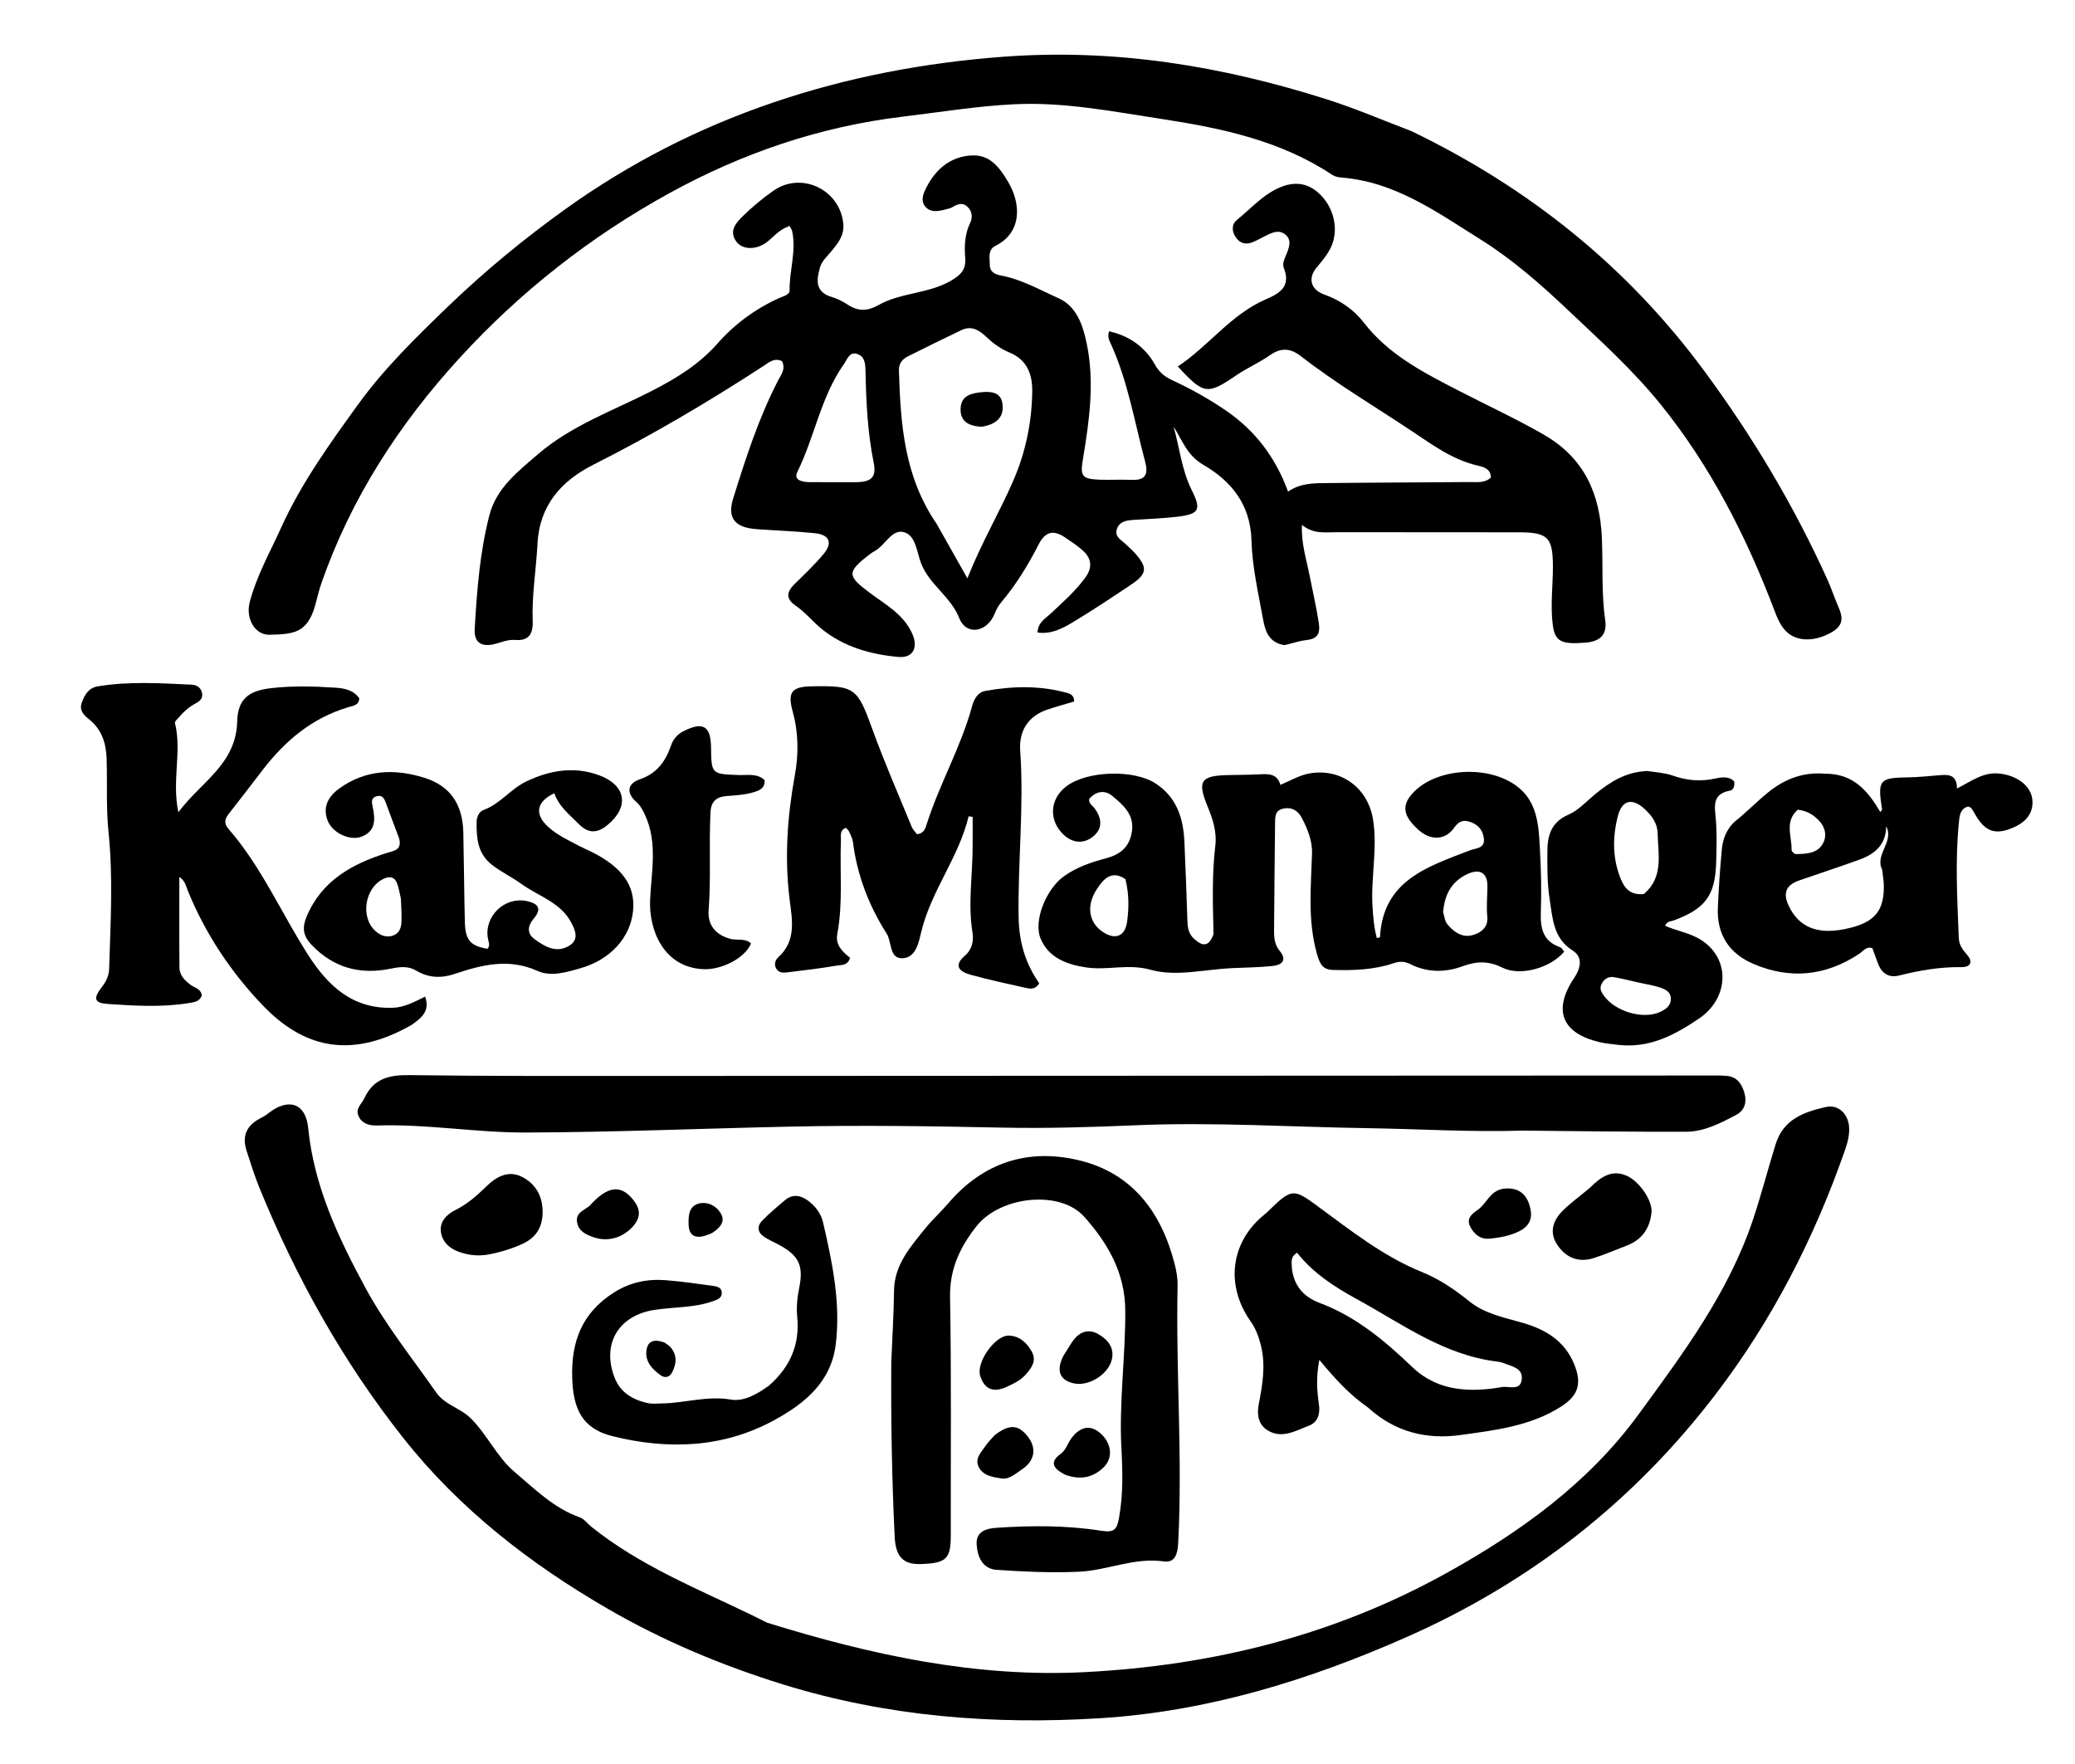
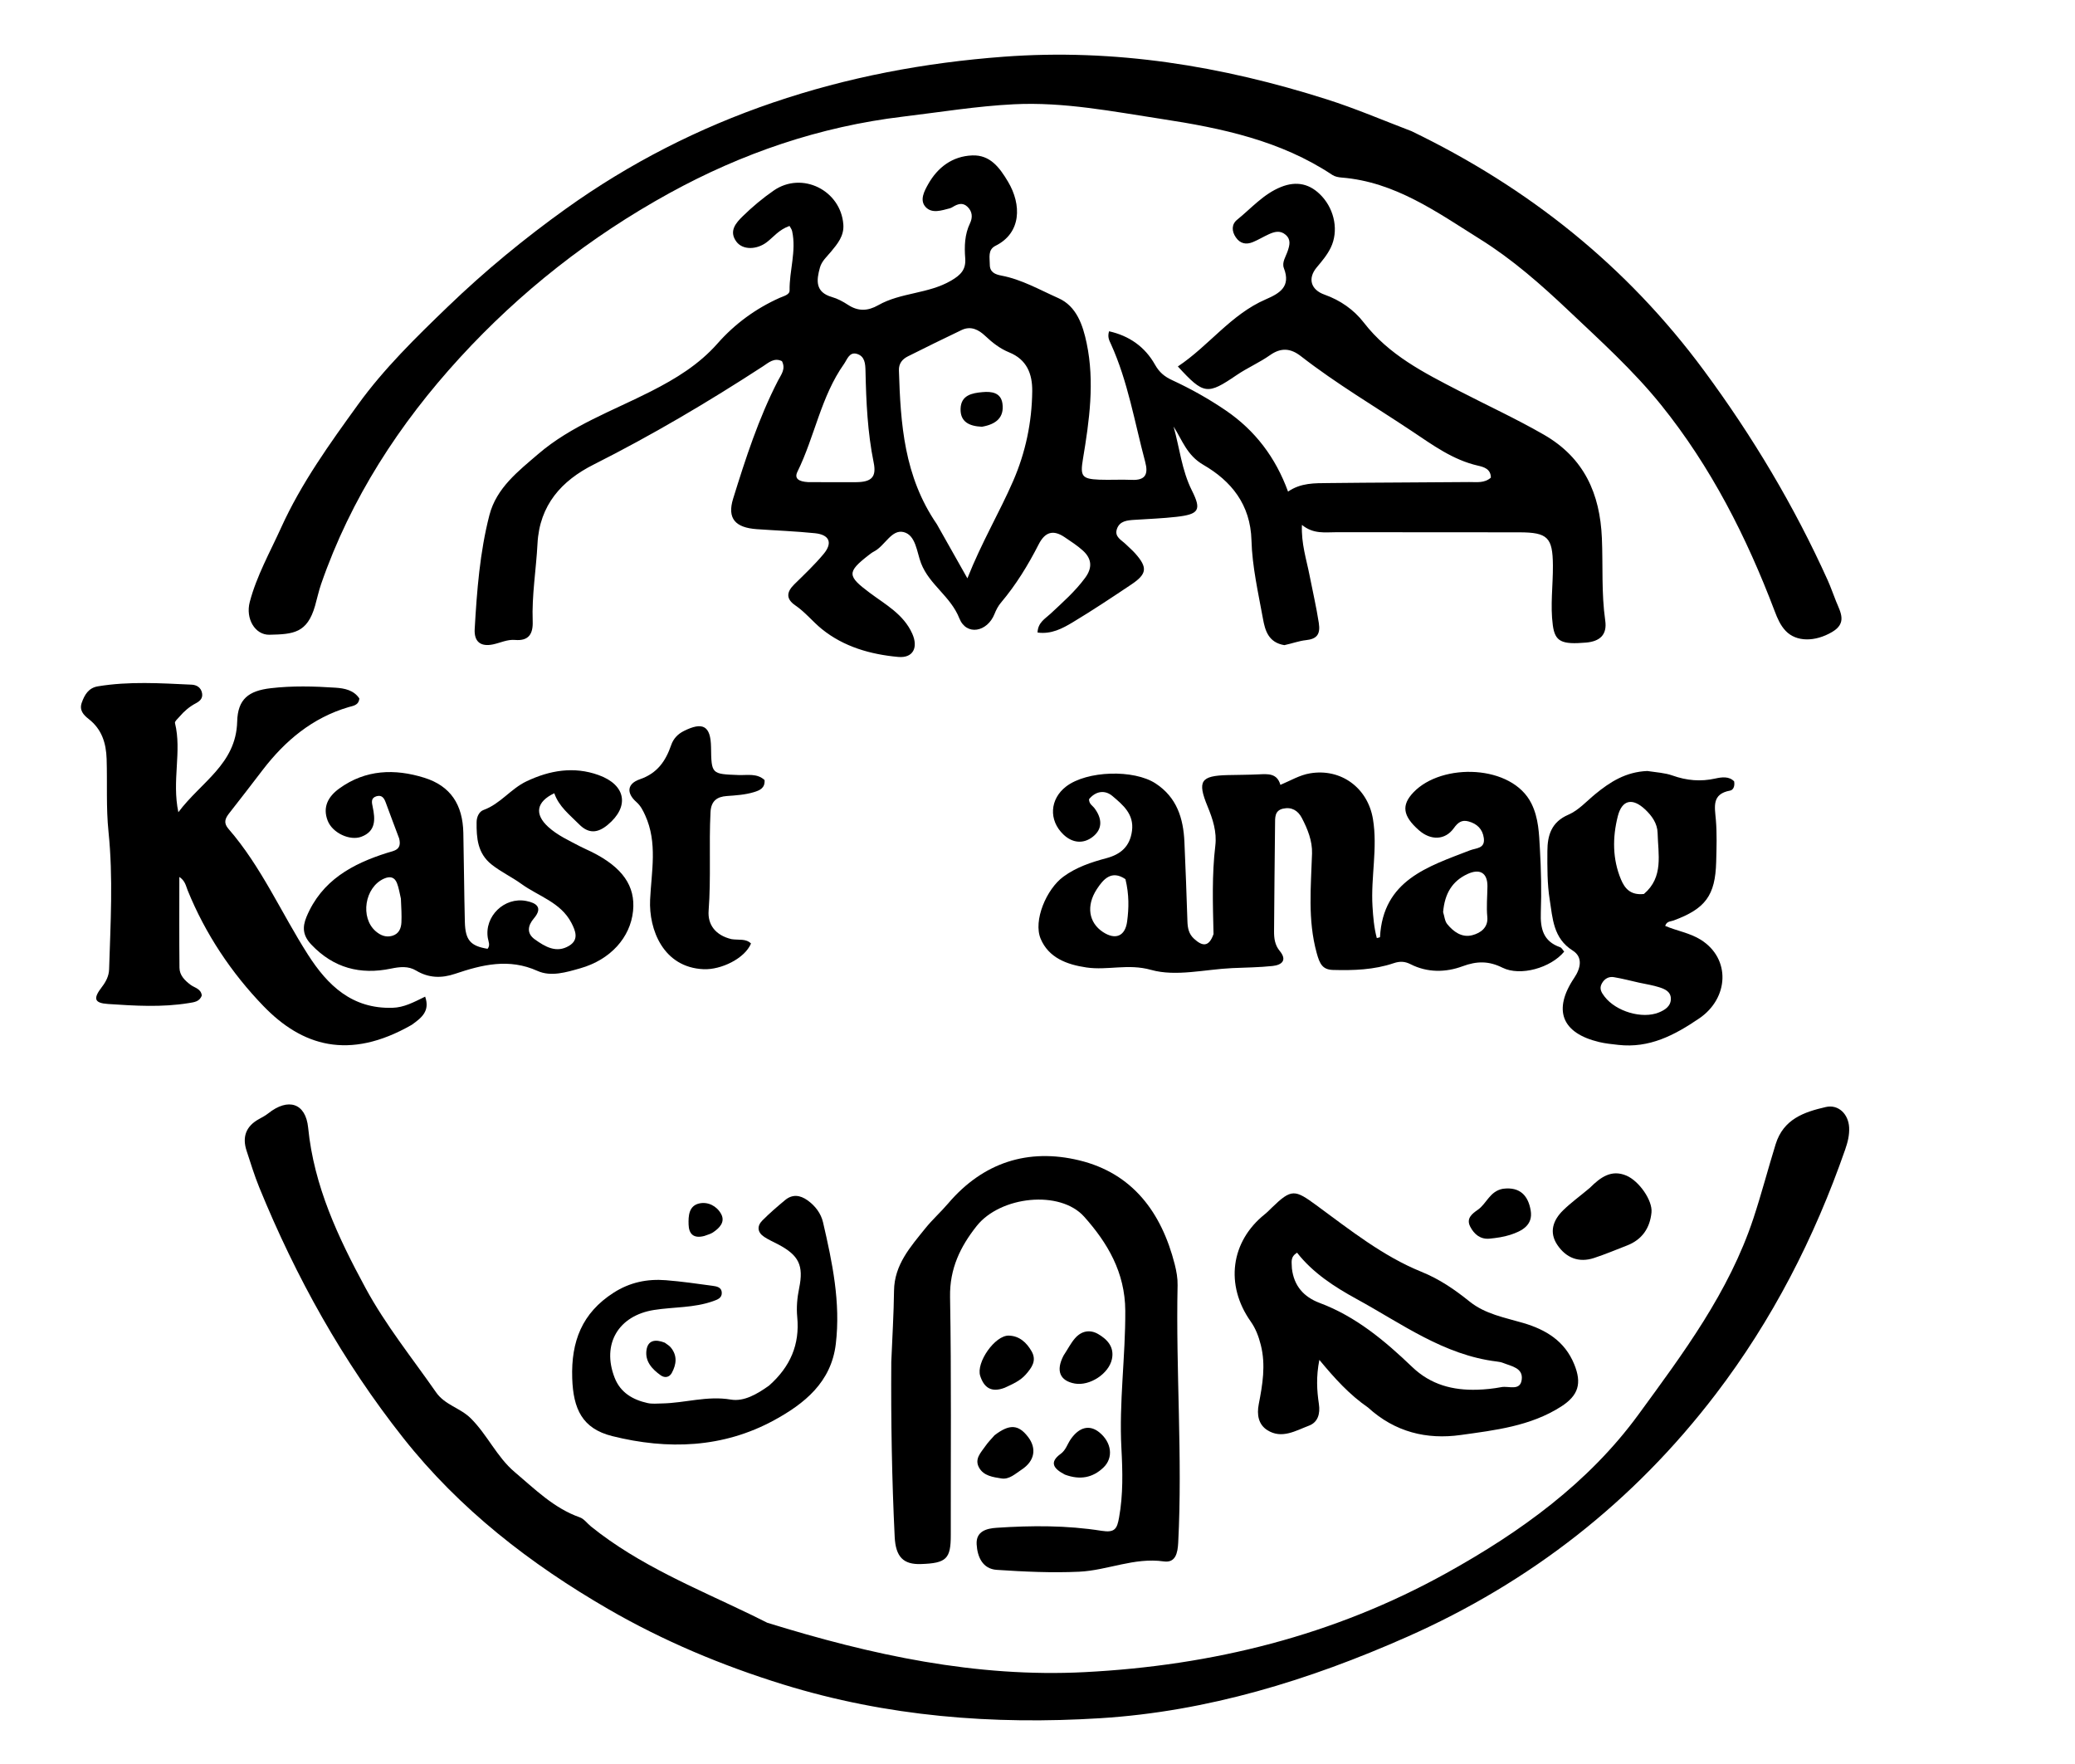
<svg xmlns="http://www.w3.org/2000/svg" version="1.1" id="Layer_1" x="0px" y="0px" width="100%" viewBox="0 0 640 544" enable-background="new 0 0 640 544" xml:space="preserve">
  <path fill="#000000" opacity="1" stroke="none" d=" M396.134,198.956   C391.198,198.139 390.188,194.382 389.54,190.819   C388.083,182.799 386.216,174.729 385.997,166.639   C385.696,155.548 379.715,148.313 371.173,143.361   C366.042,140.387 364.691,135.78 361.967,131.546   C363.84,138.138 364.476,145.001 367.624,151.273   C370.656,157.316 369.791,158.596 362.841,159.39   C358.548,159.879 354.216,160.032 349.9,160.315   C347.685,160.46 345.379,160.633 344.509,163.09   C343.63,165.573 345.918,166.529 347.281,167.879   C348.228,168.816 349.259,169.677 350.14,170.671   C353.999,175.02 353.803,176.999 348.936,180.254   C342.987,184.233 337.024,188.208 330.892,191.893   C327.706,193.807 324.286,195.651 320.014,195.069   C320.114,191.974 322.368,190.806 323.965,189.314   C327.74,185.788 331.61,182.393 334.703,178.189   C336.999,175.067 336.743,172.29 334.007,169.802   C332.298,168.248 330.314,166.983 328.392,165.679   C324.899,163.307 322.354,163.976 320.365,167.871   C317.105,174.257 313.369,180.366 308.711,185.873   C307.868,186.871 307.228,188.107 306.744,189.331   C304.533,194.916 298.071,196.18 295.891,190.68   C293.189,183.865 286.67,180.36 284.094,173.723   C282.763,170.294 282.498,165.027 278.703,164.09   C274.955,163.165 272.924,168.357 269.588,170.065   C268.999,170.366 268.463,170.782 267.938,171.19   C261.139,176.463 261.348,177.645 268.211,182.783   C273.071,186.421 278.682,189.396 281.374,195.425   C283.262,199.654 281.67,203.014 277.037,202.592   C268.521,201.817 260.269,199.484 253.484,193.997   C250.675,191.725 248.368,188.785 245.316,186.707   C242.354,184.69 242.576,182.562 245.001,180.186   C248.093,177.156 251.256,174.163 254.023,170.849   C256.901,167.402 255.836,164.895 251.343,164.436   C245.385,163.828 239.387,163.613 233.409,163.19   C226.845,162.725 224.208,159.949 226.129,153.76   C229.971,141.385 233.973,129.012 239.939,117.425   C240.922,115.516 242.426,113.807 241.18,111.377   C238.776,110.195 237.04,111.854 235.326,112.969   C218.424,123.967 201.103,134.198 183.071,143.281   C173.259,148.223 166.397,155.708 165.779,167.698   C165.368,175.66 164,183.578 164.3,191.588   C164.446,195.475 163.089,197.719 158.861,197.353   C156.449,197.144 154.319,198.255 152.052,198.727   C148.25,199.52 146.185,197.904 146.412,193.978   C147.095,182.166 147.986,170.353 150.951,158.858   C153.118,150.452 159.911,145.256 165.989,140.028   C176.18,131.263 188.963,126.703 200.802,120.673   C208.446,116.779 215.562,112.45 221.311,105.927   C226.642,99.878 233.09,95.153 240.496,91.846   C241.723,91.299 243.557,90.907 243.536,89.574   C243.437,83.452 245.671,77.435 244.321,71.286   C244.182,70.652 243.724,70.088 243.51,69.677   C240.195,70.86 238.588,73.097 236.514,74.681   C233.401,77.059 229.086,77.149 227.141,74.542   C224.707,71.278 226.991,68.736 229.079,66.692   C232.033,63.799 235.251,61.104 238.653,58.754   C247.363,52.737 259.323,58.667 260.115,69.233   C260.378,72.748 258.32,75.197 256.301,77.631   C255.025,79.169 253.456,80.514 252.9,82.502   C251.797,86.449 251.394,90.108 256.612,91.606   C258.347,92.103 260.022,93.01 261.544,94.005   C264.692,96.066 267.646,95.954 270.889,94.114   C277.859,90.159 286.329,90.655 293.367,86.535   C296.36,84.783 297.974,83.122 297.704,79.622   C297.421,75.957 297.529,72.301 299.184,68.852   C300.042,67.063 299.926,65.245 298.416,63.782   C296.926,62.337 295.374,62.898 293.858,63.825   C293.575,63.997 293.27,64.16 292.953,64.242   C290.4,64.906 287.438,65.953 285.492,63.837   C283.565,61.742 285.079,58.938 286.261,56.833   C289.208,51.579 293.778,48.169 299.867,47.93   C305.368,47.713 308.277,51.63 310.899,56.019   C315.155,63.144 315.025,71.84 307.071,75.787   C304.581,77.023 305.3,79.469 305.286,81.574   C305.271,83.944 306.914,84.622 308.851,84.988   C315.154,86.179 320.707,89.399 326.448,91.945   C332.062,94.435 333.997,100.285 335.163,105.844   C337.667,117.79 335.994,129.715 334.015,141.566   C333.138,146.82 333.676,147.709 339.022,147.926   C342.35,148.061 345.693,147.831 349.018,147.986   C353.287,148.185 354.242,146.261 353.213,142.423   C349.945,130.226 347.91,117.675 342.631,106.061   C342.158,105.02 341.525,103.978 342.074,102.162   C348.315,103.563 353.14,106.954 356.236,112.456   C357.558,114.807 359.147,116.133 361.517,117.229   C367.257,119.885 372.78,122.974 378.029,126.547   C387.148,132.753 393.46,141.127 397.276,151.607   C401.261,148.858 405.516,149.023 409.652,148.973   C424.15,148.799 438.649,148.797 453.147,148.658   C455.407,148.637 457.842,149.078 459.836,147.294   C459.809,144.607 457.679,144.022 455.826,143.597   C448.131,141.831 441.912,137.258 435.56,133.019   C424.08,125.358 412.163,118.338 401.247,109.847   C398.112,107.408 395.153,107.101 391.725,109.519   C388.471,111.814 384.737,113.422 381.44,115.663   C372.38,121.821 371.316,121.756 363.29,113.01   C372.824,106.69 379.624,96.983 390.395,92.322   C394.7,90.459 398.202,88.4 395.996,82.701   C395.308,80.923 396.585,79.151 397.161,77.433   C397.77,75.619 398.242,73.881 396.516,72.393   C394.845,70.952 393.08,71.457 391.364,72.232   C389.698,72.985 388.127,73.959 386.44,74.655   C384.379,75.506 382.536,75.183 381.174,73.203   C379.839,71.263 379.847,69.159 381.566,67.771   C385.939,64.24 389.7,59.833 395.077,57.671   C399.933,55.718 404.163,56.641 407.757,60.579   C411.697,64.896 412.881,71.332 410.457,76.354   C409.362,78.623 407.751,80.519 406.135,82.443   C403.271,85.853 404.269,89.349 408.524,90.861   C413.392,92.589 417.584,95.519 420.615,99.446   C428.351,109.471 439.169,114.936 449.987,120.522   C458.71,125.026 467.621,129.132 476.16,134.039   C488.639,141.209 493.492,152.274 494.075,165.944   C494.437,174.427 493.897,182.939 495.111,191.398   C495.739,195.773 493.452,197.804 489.157,198.17   C481.699,198.805 479.625,197.909 478.942,192.821   C478.117,186.68 479.017,180.506 478.97,174.347   C478.905,165.739 477.35,164.187 468.657,164.163   C449.827,164.112 430.997,164.171 412.167,164.13   C408.712,164.123 405.112,164.781 401.562,161.871   C401.313,167.67 402.955,172.521 403.91,177.424   C404.864,182.317 406.007,187.163 406.763,192.106   C407.295,195.582 406.212,197.062 402.78,197.42   C400.665,197.641 398.61,198.428 396.134,198.956  M288.945,161.641   C291.9,166.876 294.856,172.111 298.378,178.352   C302.801,167.193 308.273,158.036 312.502,148.31   C316.3,139.574 318.276,130.258 318.375,120.657   C318.431,115.275 316.713,110.88 311.246,108.661   C308.45,107.526 306.083,105.679 303.879,103.594   C301.85,101.674 299.45,100.424 296.618,101.768   C291.057,104.407 285.541,107.143 280.034,109.893   C278.294,110.762 277.189,112.101 277.256,114.236   C277.768,130.62 278.802,146.872 288.945,161.641  M249.188,148.677   C254.17,148.687 259.153,148.743 264.134,148.695   C268.837,148.649 270.372,147.078 269.474,142.666   C267.577,133.345 267.155,123.915 266.949,114.458   C266.9,112.197 266.778,109.853 264.276,109.126   C261.959,108.454 261.303,110.856 260.328,112.233   C253.203,122.29 251.295,134.626 245.956,145.478   C244.919,147.585 246.352,148.504 249.188,148.677  z" />
  <path fill="#000000" opacity="1" stroke="none" d=" M236.666,500.444   C268.787,510.395 301.021,517.387 334.532,515.672   C373.943,513.654 411.373,504.414 446.154,485.113   C468.996,472.437 489.927,457.349 505.376,436.201   C519.161,417.331 533.279,398.498 540.814,375.722   C543.318,368.152 545.313,360.466 547.664,352.875   C550.072,345.097 556.451,342.929 563.131,341.397   C567.074,340.493 570.116,343.616 570.335,347.671   C570.465,350.065 569.878,352.311 569.113,354.512   C559.649,381.715 546.648,407.091 529.146,429.997   C503.87,463.076 472.056,487.947 433.963,504.805   C403.747,518.177 372.445,527.816 339.364,529.879   C306.283,531.942 273.63,529.387 241.575,519.477   C222.627,513.619 204.541,506.02 187.587,496.208   C163.598,482.325 141.798,465.484 124.353,443.417   C105.707,419.831 91.29,393.929 79.97,366.199   C78.465,362.512 77.303,358.682 76.057,354.894   C74.67,350.679 75.82,347.382 79.772,345.169   C80.779,344.605 81.828,344.074 82.725,343.36   C88.888,338.455 94.292,340.161 95.045,347.778   C96.825,365.782 104.304,381.623 112.736,397.201   C118.94,408.663 127.105,418.768 134.515,429.402   C137.228,433.296 141.946,434.165 145.199,437.395   C150.33,442.489 153.247,449.324 158.74,453.96   C164.984,459.231 170.837,465.126 178.849,467.943   C180.154,468.402 181.116,469.808 182.268,470.737   C197.184,482.763 214.835,489.826 231.845,498.054   C233.342,498.779 234.826,499.53 236.666,500.444  z" />
  <path fill="#000000" opacity="1" stroke="none" d=" M435.385,40.46   C471.586,57.95 501.776,82.093 525.547,114.257   C540.538,134.542 553.38,156.009 563.743,178.98   C564.7,181.101 565.441,183.318 566.321,185.476   C567.703,188.865 569.755,192.165 565.055,194.916   C559.835,197.971 554.049,198.02 550.757,194.553   C549.12,192.829 548.212,190.687 547.377,188.487   C538.715,165.641 527.745,144.007 512.369,124.914   C503.808,114.283 493.655,105.117 483.73,95.726   C475.225,87.68 466.488,80.003 456.628,73.834   C443.295,65.494 430.315,56.059 413.786,54.755   C412.813,54.679 411.721,54.466 410.933,53.943   C394.977,43.345 376.807,39.515 358.317,36.693   C343.201,34.385 328.171,31.386 312.718,32.155   C301.222,32.727 289.909,34.599 278.516,35.964   C252.824,39.042 228.862,47.243 206.372,59.618   C182.124,72.96 160.448,89.983 141.794,110.352   C123.132,130.729 108.191,153.729 99.049,180.102   C98.288,182.296 97.817,184.589 97.174,186.826   C94.757,195.245 90.497,195.593 83.107,195.749   C78.67,195.843 75.674,190.799 77.037,185.632   C79.164,177.571 83.275,170.295 86.702,162.736   C92.94,148.974 101.715,136.807 110.454,124.721   C118.434,113.684 128.259,104.08 138.106,94.593   C149.527,83.588 161.752,73.528 174.6,64.333   C194.195,50.31 215.548,39.421 238.388,31.641   C261.478,23.777 285.186,19.312 309.584,17.492   C343.865,14.935 376.857,20.328 409.335,30.671   C418.076,33.455 426.483,37.061 435.385,40.46  z" />
-   <path fill="#000000" opacity="1" stroke="none" d=" M469.629,348.665   C453.546,349.173 437.921,348.166 422.286,347.927   C398.324,347.562 374.32,345.998 350.423,347.015   C336.633,347.602 322.798,348.033 309.084,347.744   C287.263,347.285 265.448,346.969 243.643,347.438   C216.508,348.021 189.392,349.167 162.237,349.262   C146.872,349.316 131.698,346.589 116.345,347.091   C113.973,347.169 111.558,346.551 110.519,344.032   C109.611,341.831 111.547,340.47 112.364,338.71   C115.213,332.573 120.037,331.475 126.279,331.558   C150.251,331.879 174.23,331.819 198.206,331.812   C307.67,331.782 417.134,331.722 526.597,331.677   C528.596,331.676 530.605,331.616 532.592,331.79   C535.964,332.087 537.394,334.557 538.127,337.416   C538.813,340.093 537.996,342.504 535.478,343.833   C530.608,346.403 525.616,349.009 519.981,349.022   C503.342,349.061 486.703,348.848 469.629,348.665  z" />
  <path fill="#000000" opacity="1" stroke="none" d=" M374.292,288.061   C374.075,278.723 373.774,269.75 374.846,260.784   C375.353,256.544 374.075,252.617 372.455,248.686   C369.218,240.835 370.359,239.23 378.698,239.027   C381.862,238.95 385.029,238.958 388.189,238.807   C391.06,238.669 393.906,238.408 394.914,242.048   C398.206,240.661 400.867,239.021 404.089,238.484   C413.595,236.901 421.853,242.935 423.461,252.571   C424.964,261.578 422.777,270.507 423.325,279.488   C423.528,282.819 423.795,286.071 424.656,289.297   C425.136,289.154 425.634,289.087 425.639,288.993   C426.574,271.427 440.412,267.258 453.41,262.225   C455.302,261.493 458.089,261.739 457.662,258.476   C457.298,255.691 455.578,254.028 452.913,253.308   C450.823,252.742 449.631,253.691 448.398,255.408   C445.73,259.123 441.313,259.258 437.646,256.038   C432.597,251.605 432.213,248.272 435.957,244.353   C444.777,235.119 466.399,235.785 472.336,247.781   C474.592,252.339 474.689,257.113 474.962,261.878   C475.332,268.358 475.474,274.874 475.242,281.358   C475.065,286.332 475.941,290.282 481.175,292.107   C481.703,292.291 482.042,293.018 482.451,293.473   C478.309,298.5 468.908,301.162 463.413,298.425   C459.189,296.321 455.54,296.342 451.084,297.992   C445.921,299.904 440.275,300.004 435.058,297.352   C433.301,296.459 431.776,296.387 429.853,297.039   C423.797,299.092 417.459,299.298 411.138,299.12   C407.91,299.028 407.043,297.286 406.106,293.872   C403.295,283.625 404.357,273.46 404.676,263.193   C404.795,259.363 403.319,255.663 401.524,252.237   C400.325,249.947 398.363,248.788 395.73,249.382   C393.09,249.979 393.292,252.194 393.27,254.191   C393.153,265.183 393.038,276.175 392.962,287.168   C392.947,289.341 393.194,291.423 394.708,293.255   C397.107,296.155 395.319,297.596 392.524,297.897   C388.394,298.341 384.219,298.368 380.062,298.555   C371.66,298.934 362.705,301.264 355.019,299.098   C347.955,297.107 341.648,299.319 335.083,298.356   C329.014,297.467 323.431,295.346 320.975,289.509   C318.624,283.92 322.751,274.199 327.975,270.364   C331.955,267.442 336.538,265.911 341.203,264.67   C345.69,263.476 348.497,261.06 349.143,256.245   C349.837,251.075 346.336,248.219 343.126,245.498   C340.742,243.477 337.894,244.001 335.894,246.463   C335.896,247.968 336.949,248.416 337.533,249.188   C339.858,252.261 340.243,255.536 337.084,258.029   C334.164,260.334 330.786,260.015 328.004,257.367   C323.372,252.957 323.785,246.415 328.833,242.543   C335.225,237.641 349.703,237.213 356.436,241.618   C362.98,245.899 364.99,252.359 365.314,259.643   C365.676,267.788 365.979,275.935 366.241,284.084   C366.307,286.156 366.632,287.992 368.268,289.492   C370.785,291.802 372.832,292.223 374.292,288.061  M445.105,281.287   C445.507,282.534 445.601,284.033 446.372,284.979   C448.315,287.359 450.894,289.235 454.096,288.406   C456.71,287.731 459.053,286.006 458.736,282.774   C458.427,279.618 458.742,276.509 458.777,273.376   C458.824,269.149 456.411,267.756 452.57,269.564   C447.969,271.73 445.593,275.489 445.105,281.287  M347.125,271.124   C342.813,268.181 340.272,271.189 338.302,274.201   C334.918,279.377 335.845,284.557 340.159,287.41   C343.997,289.95 347.033,288.781 347.644,284.184   C348.188,280.091 348.288,275.92 347.125,271.124  z" />
  <path fill="#000000" opacity="1" stroke="none" d=" M274.902,420.009   C275.213,412.359 275.666,405.208 275.749,398.053   C275.842,390.02 280.8,384.538 285.366,378.848   C287.546,376.132 290.181,373.785 292.444,371.129   C303.227,358.472 317.115,354.032 332.853,357.836   C349.353,361.824 358.265,373.947 362.33,389.92   C362.859,392.002 363.255,394.199 363.209,396.332   C362.64,422.802 364.768,449.264 363.399,475.736   C363.235,478.891 362.617,482.05 358.945,481.524   C349.861,480.225 341.57,484.293 332.841,484.701   C324.398,485.096 315.888,484.688 307.441,484.129   C303.04,483.838 301.448,480.102 301.229,476.231   C301.001,472.176 304.378,471.355 307.384,471.155   C318.199,470.433 329.067,470.379 339.767,472.087   C343.903,472.747 344.536,471.411 345.149,468.048   C346.446,460.918 346.262,453.75 345.881,446.626   C345.122,432.449 347.149,418.382 347.074,404.217   C347.012,392.392 341.605,383.293 334.398,375.222   C326.944,366.874 308.557,368.87 301.247,378.076   C296.195,384.438 292.879,391.259 293.031,399.936   C293.461,424.414 293.213,448.903 293.254,473.388   C293.267,480.732 291.912,482.081 284.036,482.337   C278.665,482.513 276.252,480.183 275.949,473.921   C275.087,456.128 274.779,438.321 274.902,420.009  z" />
  <path fill="#000000" opacity="1" stroke="none" d=" M126.962,316.068   C107.537,327.176 93.072,322.483 81.272,310.278   C71.403,300.071 63.333,288.006 57.877,274.564   C57.338,273.236 57.153,271.673 55.315,270.44   C55.315,280.011 55.259,289.224 55.354,298.436   C55.378,300.76 56.964,302.342 58.764,303.699   C60.021,304.648 61.991,304.886 62.235,306.981   C61.59,308.93 59.849,309.072 58.228,309.338   C49.94,310.694 41.606,310.178 33.311,309.62   C29.025,309.332 28.679,307.946 31.43,304.367   C32.682,302.738 33.588,300.991 33.652,298.914   C34.092,284.781 34.922,270.63 33.468,256.525   C32.695,249.03 33.125,241.55 32.889,234.067   C32.735,229.166 31.393,224.888 27.383,221.758   C25.722,220.462 24.391,219.013 25.226,216.68   C26.099,214.239 27.318,212.132 30.209,211.655   C39.819,210.067 49.472,210.699 59.114,211.144   C60.636,211.214 62.01,211.997 62.328,213.786   C62.616,215.413 61.584,216.262 60.363,216.907   C58.416,217.938 56.789,219.339 55.375,221.001   C54.841,221.63 53.842,222.457 53.968,222.968   C56.132,231.743 52.955,240.713 55.011,250.482   C61.979,241.147 72.816,235.66 73.154,222.544   C73.333,215.611 76.632,213.037 83.52,212.234   C90.156,211.461 96.833,211.632 103.479,212.077   C106.249,212.263 109.111,212.815 110.836,215.404   C110.631,217.557 108.868,217.669 107.54,218.06   C96.376,221.347 87.981,228.382 81.034,237.423   C77.598,241.894 74.181,246.379 70.688,250.804   C69.408,252.425 68.888,253.794 70.475,255.619   C80.617,267.286 86.731,281.512 94.974,294.388   C101.076,303.92 108.604,311.169 121.07,310.794   C124.602,310.687 127.436,309.158 131.132,307.354   C132.678,311.795 130.071,313.868 126.962,316.068  z" />
-   <path fill="#000000" opacity="1" stroke="none" d=" M299.999,260.103   C300.006,257.063 300.006,254.494 300.006,251.925   C299.589,251.862 299.171,251.798 298.754,251.735   C295.772,264.274 287.37,274.477 284.24,286.998   C283.394,290.379 282.664,295.248 278.48,295.51   C274.199,295.778 275.146,290.538 273.478,287.916   C267.948,279.225 264.366,269.867 263.068,259.63   C262.926,258.508 262.327,257.429 261.851,256.371   C261.667,255.963 261.233,255.667 260.886,255.291   C258.898,256.059 259.419,257.768 259.367,259.125   C258.995,268.758 260.045,278.441 258.249,288.027   C257.604,291.469 259.909,293.557 262.182,295.369   C261.511,297.846 259.456,297.544 258.007,297.792   C253.094,298.633 248.135,299.216 243.184,299.821   C241.892,299.979 240.431,300.2 239.527,298.879   C238.623,297.559 239.078,296.093 240.044,295.218   C245.643,290.145 244.344,283.741 243.56,277.494   C241.947,264.643 242.824,251.915 245.132,239.236   C246.34,232.6 246.312,226.029 244.5,219.468   C242.85,213.495 244.172,211.794 250.198,211.663   C263.739,211.368 264.443,212.122 269.1,224.969   C272.783,235.125 277.128,245.042 281.232,255.043   C281.584,255.9 282.335,256.592 282.823,257.255   C285.033,257.033 285.413,255.455 285.851,254.08   C289.792,241.702 296.417,230.357 299.824,217.775   C300.422,215.563 301.598,213.496 303.87,213.083   C312.287,211.554 320.733,211.36 329.08,213.672   C330.173,213.975 331.309,214.457 331.314,216.335   C328.624,217.142 325.813,217.9 323.06,218.829   C317.007,220.87 314.242,225.514 314.665,231.511   C315.876,248.672 313.901,265.78 314.178,282.929   C314.302,290.604 316.344,297.276 320.53,303.23   C319.279,305.31 317.682,304.942 316.28,304.629   C310.599,303.364 304.901,302.138 299.294,300.588   C296.04,299.689 293.931,297.875 297.584,294.747   C299.894,292.77 300.361,290.108 299.933,287.464   C298.478,278.479 300.069,269.535 299.999,260.103  z" />
  <path fill="#000000" opacity="1" stroke="none" d=" M123.116,258.582   C121.672,254.653 120.262,251.096 118.975,247.495   C118.454,246.038 117.711,245.064 116.083,245.567   C114.337,246.107 114.661,247.463 114.954,248.852   C115.754,252.639 115.976,256.337 111.459,258.041   C107.926,259.374 102.541,256.896 101.067,253.089   C99.453,248.918 101.179,245.679 104.641,243.169   C112.776,237.271 121.796,237.023 130.855,239.848   C139.011,242.39 142.721,248.179 142.908,256.831   C143.107,265.991 143.145,275.155 143.377,284.314   C143.52,289.961 145.129,291.738 150.381,292.601   C151.283,291.519 150.645,290.389 150.463,289.279   C149.364,282.591 155.556,276.53 162.312,277.851   C165.398,278.454 167.549,279.834 164.658,283.234   C162.745,285.484 162.389,287.867 164.974,289.708   C168.122,291.951 171.607,294.053 175.545,291.663   C178.599,289.809 177.531,287.098 176.247,284.617   C172.959,278.263 166.079,276.407 160.803,272.584   C157.876,270.463 154.522,268.908 151.629,266.611   C147.282,263.159 146.949,258.432 147,253.529   C147.016,251.948 147.755,250.289 149.142,249.788   C154.301,247.926 157.517,243.276 162.355,240.97   C169.566,237.533 177.009,236.285 184.615,239.018   C193.132,242.078 194.201,248.802 187.398,254.407   C184.353,256.916 181.573,257.197 178.619,254.211   C175.708,251.27 172.363,248.724 170.962,244.626   C165.408,247.267 164.788,251.078 169.074,254.994   C171.938,257.611 175.463,259.189 178.844,260.98   C180.02,261.602 181.257,262.108 182.449,262.701   C191.984,267.446 196.042,273.236 195.254,280.951   C194.416,289.151 188.268,295.963 179.016,298.601   C174.688,299.836 169.942,301.297 165.774,299.419   C156.971,295.453 148.716,297.492 140.341,300.32   C136.182,301.724 132.216,301.641 128.336,299.309   C125.921,297.857 123.308,298.145 120.588,298.711   C111.112,300.68 102.872,298.526 96.03,291.311   C93.444,288.585 93.167,286.029 94.542,282.733   C99.222,271.517 108.653,266.397 119.471,262.991   C121.51,262.349 124.017,262.184 123.116,258.582  M123.648,277.132   C123.259,275.529 123.042,273.857 122.437,272.34   C121.703,270.499 120.345,270.112 118.414,270.975   C112.484,273.629 110.997,283.01 115.914,287.219   C117.38,288.473 119.032,289.142 120.948,288.604   C123.018,288.023 123.727,286.338 123.813,284.418   C123.908,282.279 123.793,280.13 123.648,277.132  z" />
  <path fill="#000000" opacity="1" stroke="none" d=" M421.956,434.072   C416.188,430.078 411.74,425.176 406.93,419.37   C405.911,424.59 406.17,428.809 406.79,432.982   C407.24,436.007 406.481,438.617 403.734,439.657   C399.655,441.199 395.364,443.863 390.914,441.063   C388.118,439.304 387.617,436.267 388.238,433.061   C389.41,427.007 390.444,420.987 388.874,414.775   C388.205,412.128 387.301,409.718 385.751,407.523   C377.806,396.266 379.57,382.884 390.1,374.464   C390.877,373.843 391.569,373.116 392.285,372.421   C398.353,366.527 399.385,366.829 406.032,371.704   C416.347,379.268 426.539,387.396 438.389,392.198   C444.125,394.522 448.705,397.719 453.276,401.385   C458.14,405.286 464.108,406.311 469.824,407.996   C476.828,410.061 482.6,413.559 485.524,420.679   C487.957,426.604 486.888,430.332 481.44,433.808   C472.016,439.819 461.137,441.063 450.489,442.545   C440.067,443.994 430.297,441.686 421.956,434.072  M398.468,391.198   C399.096,396.544 402.1,399.97 407.052,401.823   C418.218,406.002 427.137,413.493 435.571,421.565   C441.301,427.049 448.099,428.809 455.672,428.574   C458.157,428.497 460.661,428.235 463.101,427.769   C465.316,427.346 468.868,429.073 469.348,425.495   C469.839,421.843 466.2,421.351 463.637,420.325   C463.027,420.08 462.351,419.961 461.693,419.882   C445.323,417.903 432.345,408.202 418.487,400.634   C411.59,396.869 404.907,392.533 400.049,386.306   C397.854,387.757 398.451,389.189 398.468,391.198  z" />
-   <path fill="#000000" opacity="1" stroke="none" d=" M562.87,238.604   C571.639,238.523 576.139,243.933 579.946,250.413   C580.226,250.033 580.523,249.81 580.496,249.638   C579.067,240.466 579.612,239.849 588.672,239.721   C591.657,239.678 594.64,239.363 597.62,239.12   C600.571,238.88 603.558,238.499 603.598,243.159   C608.104,240.892 611.679,238.06 616.576,238.547   C621.99,239.085 626.637,242.312 626.883,246.974   C627.128,251.629 623.915,254.147 619.937,255.626   C614.921,257.492 611.979,256.124 609.026,250.842   C608.705,250.268 608.375,249.688 607.967,249.177   C607.787,248.951 607.401,248.891 607.03,248.719   C604.667,249.382 604.424,251.342 604.214,253.382   C602.982,265.335 603.697,277.287 604.15,289.243   C604.233,291.427 605.36,292.888 606.707,294.445   C608.685,296.729 607.722,298.29 604.947,298.252   C598.39,298.162 592.045,299.257 585.724,300.844   C582.747,301.59 580.51,300.351 579.362,297.426   C578.697,295.734 578.094,294.017 577.489,292.382   C575.524,291.798 574.664,293.338 573.491,294.117   C563.147,300.981 552.184,302.125 540.804,297.255   C533.335,294.059 529.477,288.179 529.841,279.921   C530.105,273.945 530.511,267.97 531.065,262.014   C531.395,258.469 532.655,255.31 535.62,252.912   C538.975,250.198 541.992,247.066 545.352,244.358   C550.293,240.375 555.884,238.027 562.87,238.604  M580.535,268.236   C578.139,263.547 584.294,259.587 581.766,254.809   C581.726,260.405 578.35,263.331 573.675,265.04   C567.452,267.317 561.141,269.353 554.883,271.538   C550.993,272.897 549.815,275.286 551.662,279.25   C554.701,285.77 560.258,288.247 568.817,286.553   C577.806,284.773 581.018,281.383 581.039,273.558   C581.043,272.072 580.835,270.585 580.535,268.236  M554.519,249.702   C550.31,253.297 552.688,257.949 552.592,262.186   C552.583,262.597 553.472,263.4 553.931,263.39   C556.928,263.326 560.242,263.247 562.007,260.528   C563.675,257.957 563.05,255.046 560.793,252.818   C559.25,251.295 557.46,250.068 554.519,249.702  z" />
  <path fill="#000000" opacity="1" stroke="none" d=" M508.072,237.769   C510.959,238.203 513.52,238.333 515.834,239.156   C520.209,240.712 524.522,241.104 529.063,240.088   C531.103,239.632 533.342,239.361 534.868,240.973   C535.144,242.553 534.532,243.648 533.623,243.813   C527.897,244.851 528.89,248.794 529.232,252.849   C529.593,257.142 529.443,261.489 529.328,265.808   C529.054,276.168 526.011,280.248 516.14,283.887   C515.271,284.207 514.07,284.059 513.602,285.537   C517.207,287.095 521.207,287.686 524.602,289.825   C533.886,295.676 533.242,307.847 524.089,314.071   C516.377,319.314 508.706,323.301 499.149,322.233   C497.17,322.012 495.17,321.815 493.24,321.356   C481.654,318.6 478.898,311.442 485.558,301.544   C487.54,298.597 488.282,295.162 485.074,293.142   C479.038,289.342 478.898,283.179 477.981,277.438   C477.198,272.54 477.247,267.479 477.266,262.492   C477.284,257.633 478.468,253.511 483.758,251.238   C486.856,249.907 489.339,247.106 492.036,244.891   C496.613,241.132 501.469,238.033 508.072,237.769  M507.04,275.694   C513.18,270.489 511.417,263.453 511.261,256.865   C511.191,253.952 509.507,251.582 507.379,249.59   C503.537,245.994 500.278,246.592 498.979,251.736   C497.34,258.226 497.308,264.892 499.973,271.233   C501.099,273.911 502.85,276.157 507.04,275.694  M505.549,303.044   C502.963,302.466 500.394,301.785 497.784,301.348   C496.194,301.083 494.879,301.813 494.06,303.291   C493.165,304.906 493.964,306.119 494.916,307.357   C498.43,311.928 506.49,314.343 511.668,312.225   C513.539,311.46 515.374,310.303 515.348,307.975   C515.324,305.767 513.45,304.987 511.681,304.434   C509.946,303.891 508.141,303.57 505.549,303.044  z" />
  <path fill="#000000" opacity="1" stroke="none" d=" M237.215,427.293   C243.755,421.494 246.707,414.642 245.896,406.183   C245.611,403.215 245.871,400.233 246.486,397.253   C247.934,390.226 246.368,387.13 240.089,383.796   C238.621,383.017 237.077,382.355 235.7,381.44   C233.601,380.045 233.407,378.127 235.134,376.386   C237.344,374.157 239.738,372.097 242.157,370.091   C244.4,368.23 246.751,368.522 249.042,370.146   C251.454,371.856 253.218,374.212 253.855,376.963   C256.709,389.285 259.318,401.644 257.789,414.459   C256.373,426.325 248.046,432.911 238.791,437.967   C223.022,446.581 205.937,447.157 188.814,442.874   C179.604,440.571 176.798,434.531 176.491,425.021   C176.124,413.671 179.523,404.919 189.235,398.674   C194.261,395.443 199.639,394.348 205.397,394.805   C210.197,395.186 214.975,395.875 219.75,396.525   C221.026,396.699 222.598,396.949 222.626,398.705   C222.653,400.343 221.237,400.8 219.964,401.256   C214.073,403.369 207.812,403.023 201.744,403.977   C190.729,405.709 185.513,414.506 189.584,424.905   C191.371,429.47 195.179,431.682 199.729,432.688   C201.163,433.005 202.715,432.834 204.212,432.808   C211.272,432.686 218.118,430.374 225.398,431.613   C229.43,432.298 233.46,429.984 237.215,427.293  z" />
  <path fill="#000000" opacity="1" stroke="none" d=" M225.612,289.622   C227.91,289.979 230.037,289.378 231.636,290.969   C229.717,295.594 222.399,299.126 217.005,298.892   C204.555,298.35 200.094,286.656 200.516,277.472   C200.917,268.746 202.867,259.917 198.991,251.422   C198.295,249.897 197.598,248.493 196.281,247.333   C193.172,244.594 193.369,241.691 197.371,240.316   C202.752,238.466 205.314,234.698 207.014,229.781   C207.686,227.834 208.987,226.409 210.899,225.447   C216.802,222.478 219.207,223.863 219.305,230.4   C219.43,238.754 219.432,238.699 227.789,239.013   C230.515,239.115 233.476,238.402 235.818,240.556   C235.999,243.039 234.36,243.736 232.52,244.292   C229.787,245.118 226.978,245.286 224.151,245.489   C221.191,245.701 219.326,246.968 219.148,250.431   C218.627,260.56 219.333,270.7 218.563,280.838   C218.234,285.158 220.669,288.435 225.612,289.622  z" />
  <path fill="#000000" opacity="1" stroke="none" d=" M490.363,366.32   C493.684,363.004 497.026,360.602 501.625,362.542   C505.551,364.198 509.74,370.212 509.377,373.9   C508.905,378.701 506.497,382.285 501.845,384.09   C498.448,385.409 495.082,386.83 491.623,387.961   C486.919,389.498 483.024,387.886 480.355,383.946   C477.683,380.002 479.031,376.249 482.151,373.212   C484.618,370.81 487.451,368.784 490.363,366.32  z" />
-   <path fill="#000000" opacity="1" stroke="none" d=" M150.524,386.9   C147.419,387.41 144.805,387.096 142.226,386.287   C139.175,385.331 136.735,383.542 136.064,380.361   C135.327,376.87 137.751,374.507 140.398,373.196   C144.212,371.305 147.174,368.644 150.165,365.726   C153.07,362.893 156.869,360.791 161.025,362.942   C165.095,365.049 167.281,368.666 167.363,373.473   C167.443,378.137 165.557,381.515 161.367,383.491   C158.052,385.055 154.551,386.121 150.524,386.9  z" />
  <path fill="#000000" opacity="1" stroke="none" d=" M463.545,366.608   C469.002,365.892 471.372,368.951 472.11,373.248   C472.901,377.849 469.407,379.65 465.783,380.82   C463.754,381.475 461.579,381.775 459.446,381.986   C456.609,382.268 454.671,380.626 453.473,378.304   C452.163,375.765 453.983,374.347 455.84,373.056   C458.518,371.194 459.48,367.359 463.545,366.608  z" />
-   <path fill="#000000" opacity="1" stroke="none" d=" M181.807,371.911   C187.42,365.631 191.518,365.183 195.411,370.144   C197.548,372.867 197.681,375.411 195.293,378.133   C192.092,381.783 187.339,383.162 182.741,381.439   C180.546,380.617 178.444,379.639 177.99,376.92   C177.513,374.066 179.879,373.395 181.807,371.911  z" />
  <path fill="#000000" opacity="1" stroke="none" d=" M309.861,427.98   C305.677,429.567 303.478,427.862 302.33,424.314   C300.997,420.192 306.893,411.767 311.155,411.888   C314.409,411.981 316.627,414.005 318.184,416.734   C319.837,419.632 318.207,421.782 316.419,423.841   C314.743,425.772 312.455,426.785 309.861,427.98  z" />
  <path fill="#000000" opacity="1" stroke="none" d=" M306.748,442.623   C311.376,439.074 314.13,439.283 317.085,443.129   C319.806,446.669 319.171,450.571 315.064,453.244   C313.2,454.456 311.295,456.33 308.872,455.938   C306.326,455.526 303.413,455.182 301.975,452.599   C300.471,449.897 302.575,447.927 303.95,445.927   C304.694,444.844 305.632,443.893 306.748,442.623  z" />
  <path fill="#000000" opacity="1" stroke="none" d=" M328.048,418.021   C329.342,416.065 330.248,414.246 331.532,412.752   C333.482,410.483 336.103,409.89 338.715,411.41   C341.562,413.066 343.731,415.416 342.96,419.113   C342.007,423.676 336.073,427.507 331.474,426.667   C326.921,425.834 325.57,422.737 328.048,418.021  z" />
  <path fill="#000000" opacity="1" stroke="none" d=" M328.442,454.751   C324.948,452.929 323.531,450.976 327.166,448.34   C328.745,447.196 329.208,445.342 330.241,443.853   C332.864,440.071 336.048,439.285 339.047,441.705   C342.859,444.781 343.506,449.537 340.34,452.569   C337.042,455.728 333.126,456.5 328.442,454.751  z" />
  <path fill="#000000" opacity="1" stroke="none" d=" M217.259,381.152   C213.788,382.076 212.473,380.396 212.385,377.653   C212.299,374.984 212.447,371.884 215.633,371.142   C218.359,370.507 221.075,371.932 222.406,374.351   C223.773,376.836 221.937,378.709 219.892,380.074   C219.215,380.525 218.378,380.738 217.259,381.152  z" />
  <path fill="#000000" opacity="1" stroke="none" d=" M205.042,414.071   C205.884,414.676 206.47,415.033 206.884,415.533   C208.975,418.06 208.636,420.771 207.2,423.405   C206.445,424.79 205.032,425.019 203.779,424.127   C201.122,422.235 198.889,419.828 199.402,416.333   C199.844,413.321 202.103,412.907 205.042,414.071  z" />
  <path fill="#000000" opacity="1" stroke="none" d=" M302.852,131.605   C298.895,131.437 296.145,130.058 296.275,126.039   C296.41,121.837 299.836,121.214 303.049,120.925   C305.789,120.679 308.72,121.021 309.191,124.479   C309.776,128.783 307.189,130.86 302.852,131.605  z" />
</svg>